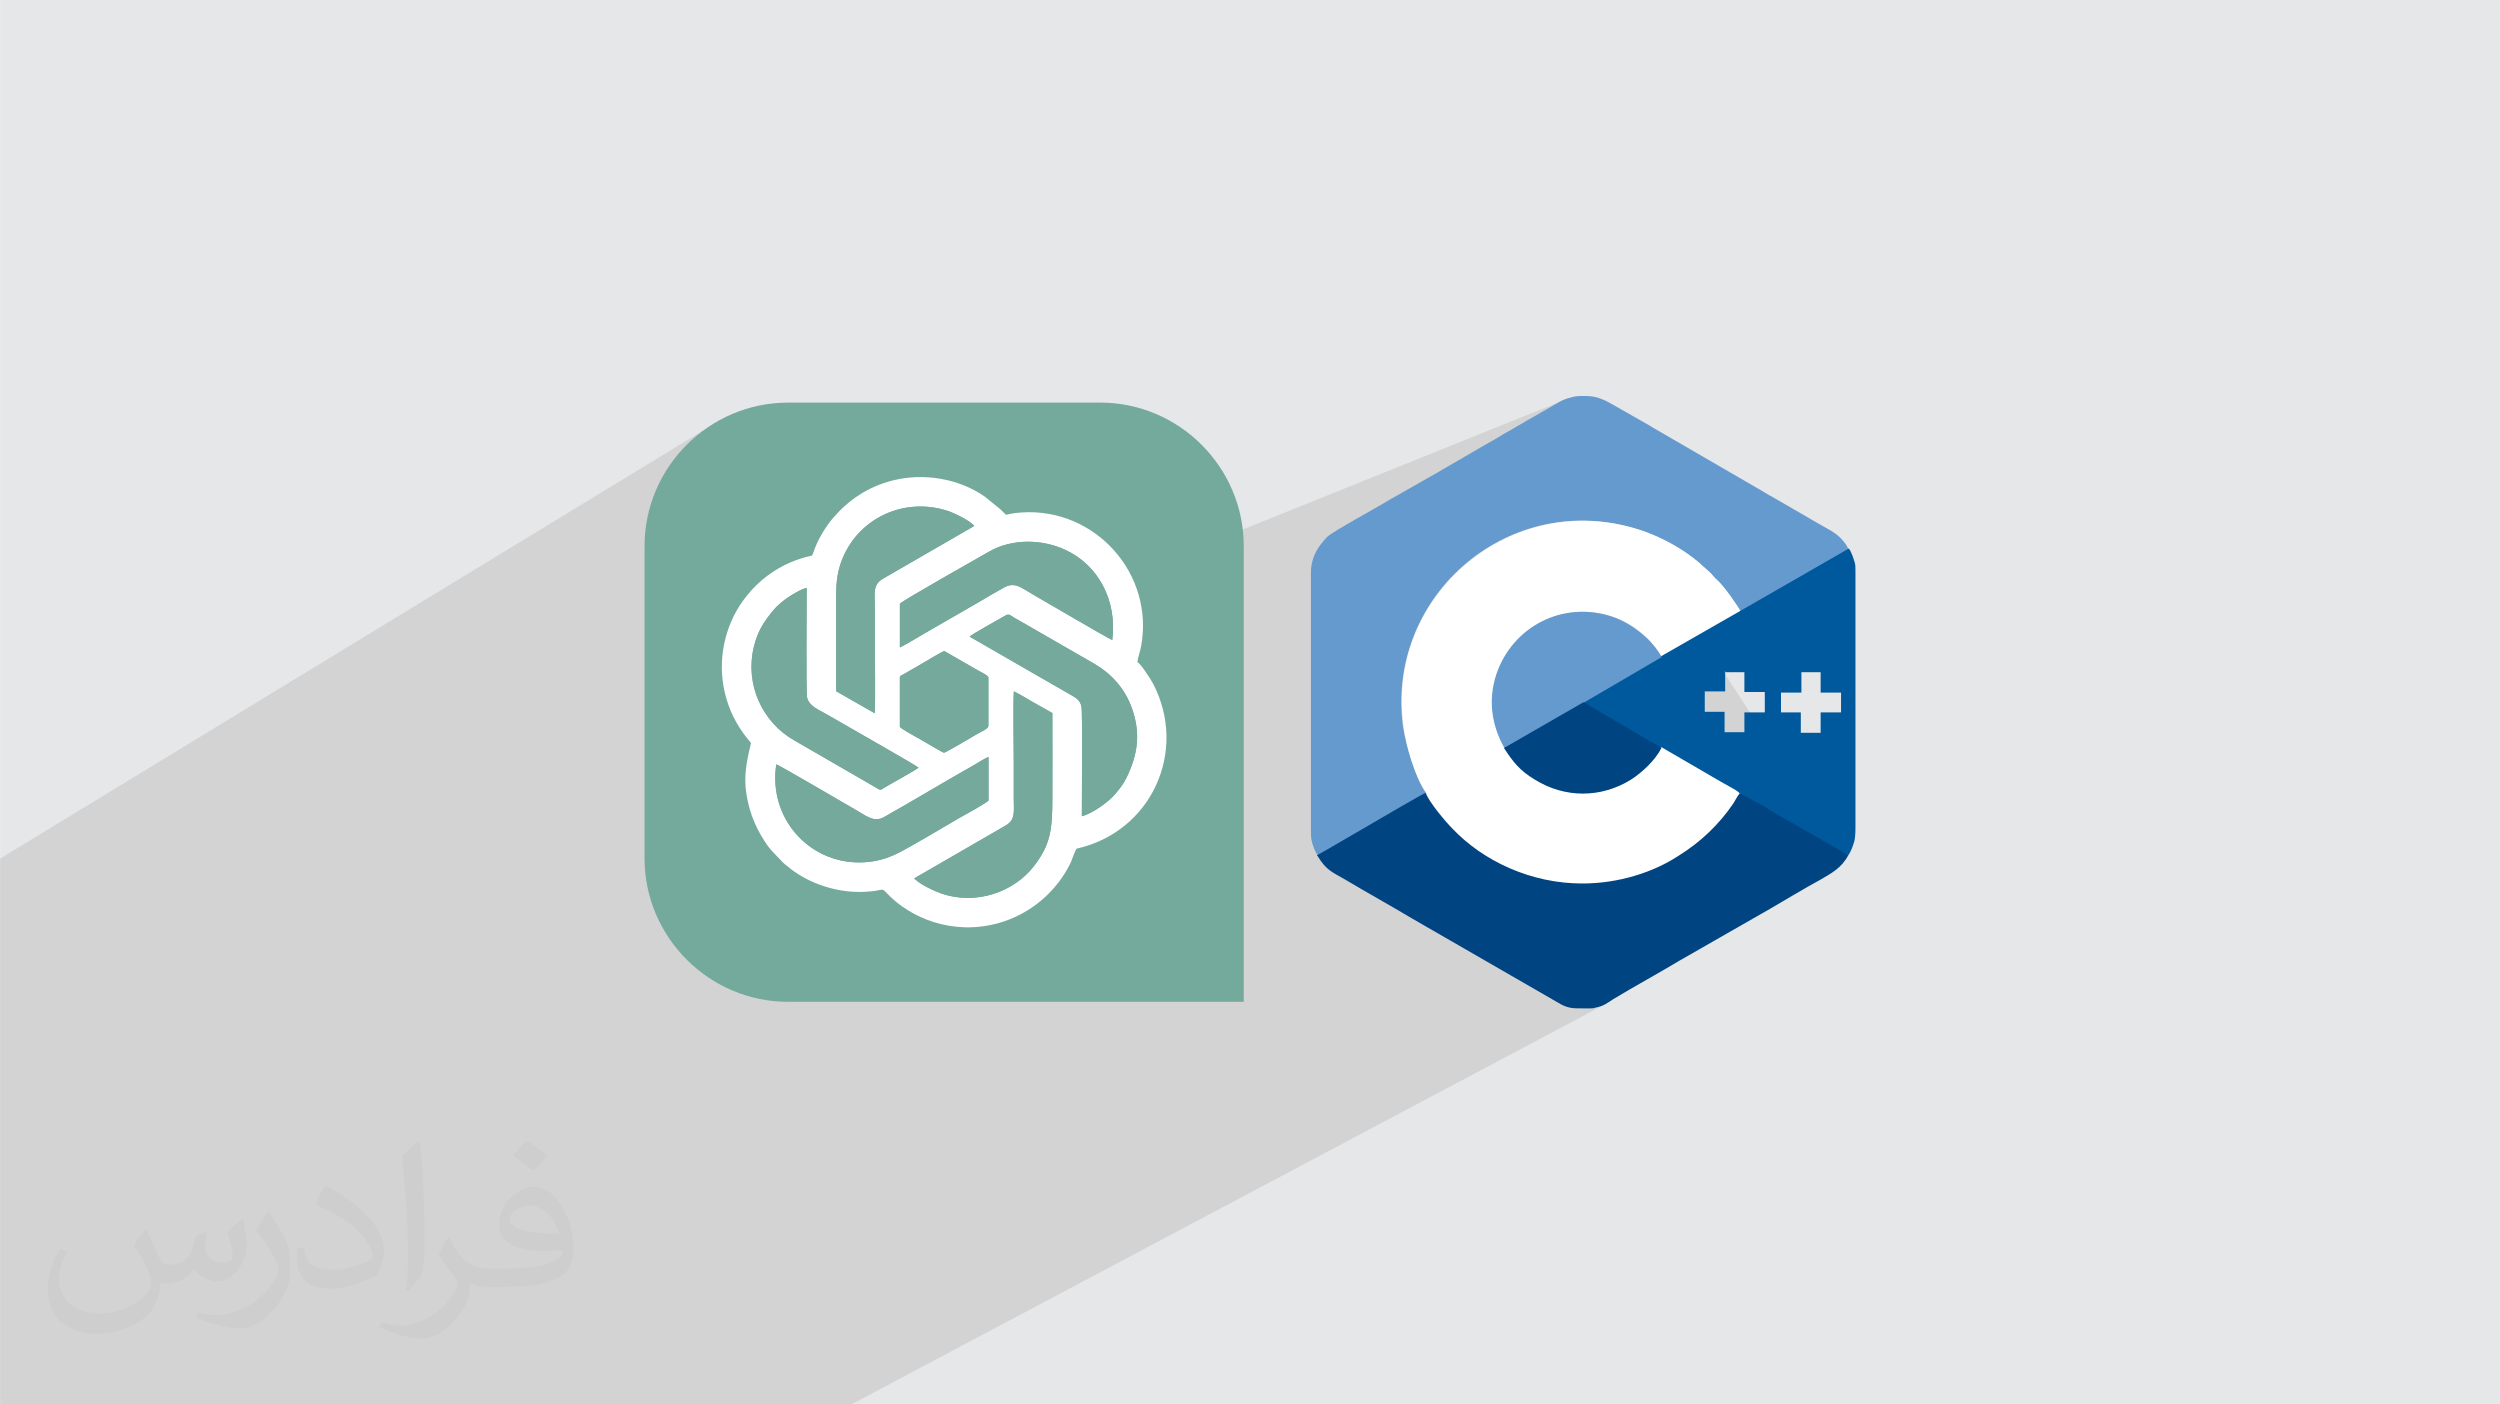
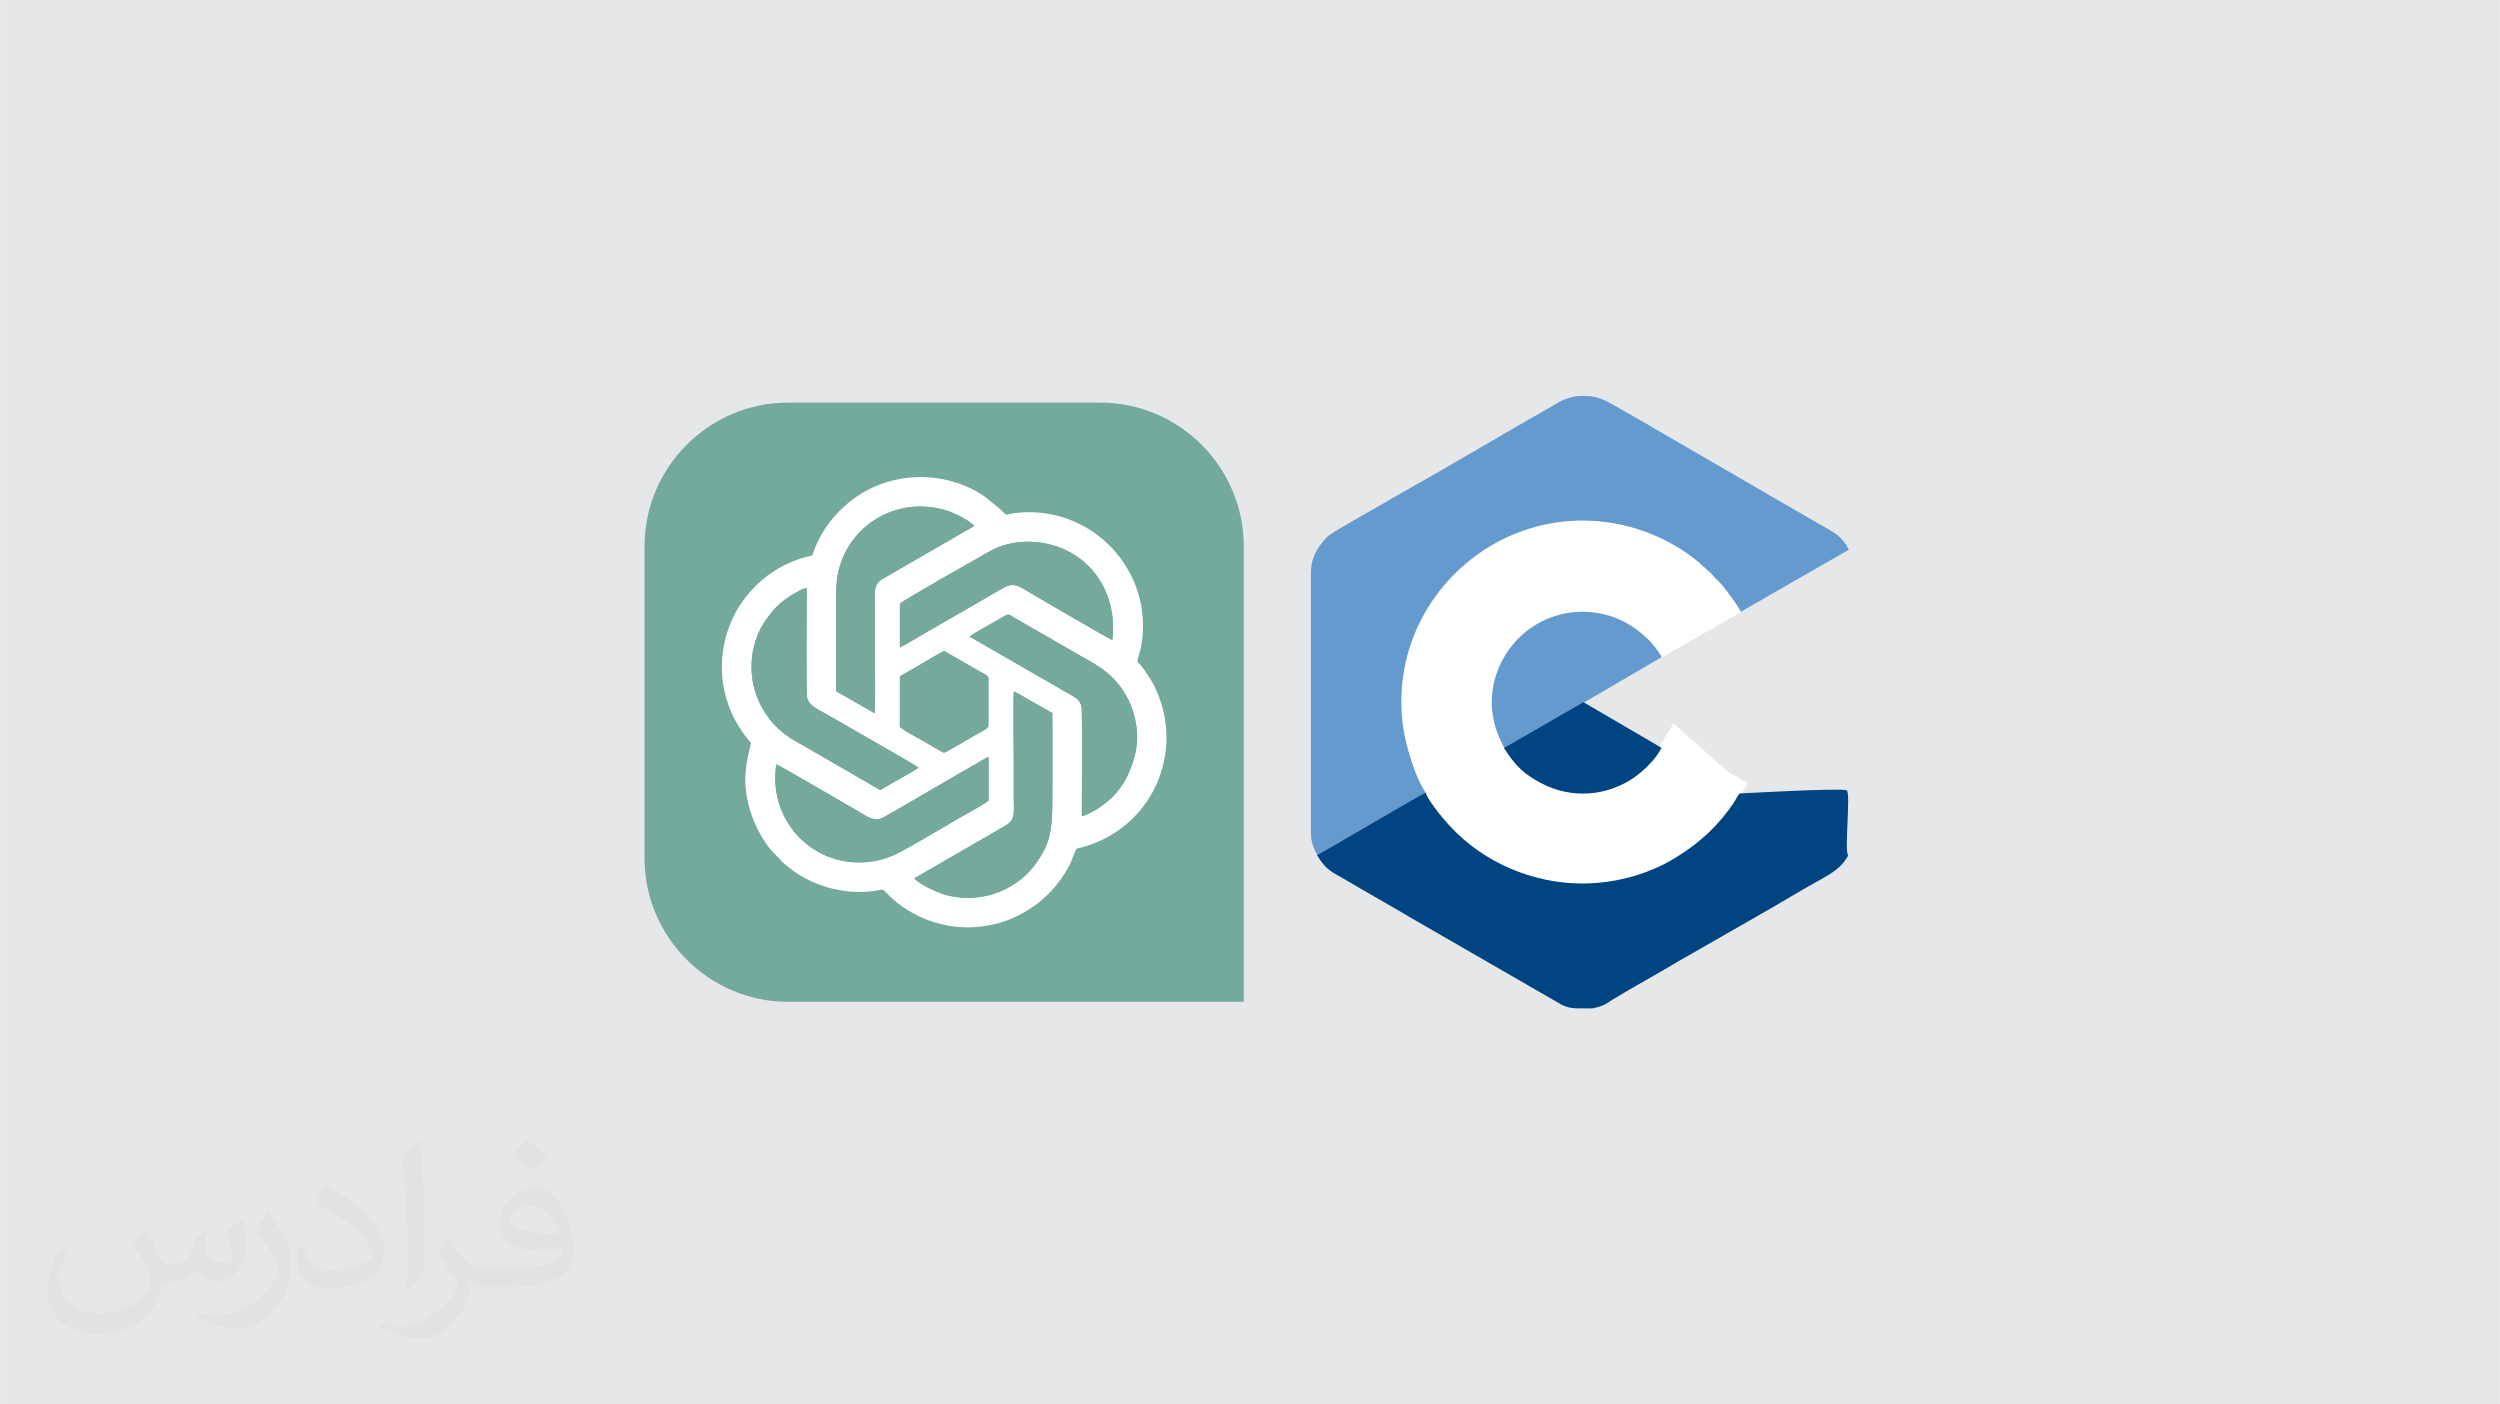
<svg xmlns="http://www.w3.org/2000/svg" xml:space="preserve" width="3.708in" height="2.083in" version="1.0" style="shape-rendering:geometricPrecision; text-rendering:geometricPrecision; image-rendering:optimizeQuality; fill-rule:evenodd; clip-rule:evenodd" viewBox="0 0 3702.73 2080.18">
  <defs>
    <style type="text/css">
   
    .fil7 {fill:#004482}
    .fil8 {fill:#00599C}
    .fil6 {fill:#659ACF}
    .fil5 {fill:#74A99C}
    .fil3 {fill:#74AA9C}
    .fil0 {fill:#E6E7E8}
    .fil4 {fill:white}
    .fil2 {fill:#373435;fill-opacity:0.031}
    .fil1 {fill:#2B2A29;fill-opacity:0.102}
   
  </style>
  </defs>
  <g id="Layer_x0020_1">
    <polygon class="fil0" points="-0,0 3702.73,0 3702.73,2080.18 -0,2080.18 " />
-     <path class="fil1" d="M2463.22 850.19c11.91,31.75 264.49,410.87 264.49,410.87l-351.4 227.06 -1115.46 592.06 -1260.85 0 0 -808.44 1043.09 -635.16 252.91 367.03 1028.89 -414.36 138.34 260.95z" />
    <path class="fil2" d="M215.96 1821.93c7.07,10.71 11.65,21.01 16.13,32.45 3.33,6.66 5.09,18.93 20.7,18.93 4.57,0 11.13,-1.35 16.95,-4.57 6.55,-3.44 11.54,-8.64 14.15,-16.53l6.24 -21.01 15.19 -7.49 1.04 1.04c-2.08,7.91 -2.59,15.5 -2.59,21.43 0,17.57 15.19,24.23 27.25,24.23 7.07,0 13.42,-3.44 13.42,-9.89 0,-8.32 -3.53,-22.47 -8.12,-35.16 7.07,-7.07 14.15,-14.15 22.26,-19.87l1.25 0.63c3.53,14.98 5.51,29.75 5.51,39.63 0,9.67 -4.27,20.39 -7.8,27.36 -7.28,13.73 -20.18,24.65 -35.78,24.65 -11.85,0 -25.06,-5.93 -34.12,-16.95l-0.52 0c-8.53,10.61 -21.74,20.18 -42.86,20.18l-6.55 0c-1.04,13.94 -4.05,23.81 -8.64,32.66 -12.58,24.54 -49.92,41.92 -85.08,41.92 -48.89,0 -73.43,-28.19 -73.43,-65.73 0,-23.19 7.59,-44.72 19.24,-60.01l9.56 3.95c-7.28,13.94 -12.17,27.04 -12.17,39.94 0,35.16 28.61,51.9 61.58,51.9 30.58,0 68.44,-19.45 75.31,-42.02 -2.59,-24.65 -11.85,-36.19 -26,-58.66 4.27,-7.49 9.78,-14.98 16.64,-22.98l1.25 0 0 0 0 0 -0.01 -0.04zm563.83 -132.3c10.3,6.45 20.39,14.04 30.27,22.78 -5.51,7.8 -12.38,14.88 -20.91,21.12 -9.89,-8.01 -19.76,-14.88 -29.86,-22.16 6.86,-7.7 13.63,-15.08 20.49,-21.74l0 0 0 0 0 0 0 0 0 0 0.01 0zm5.3 96.11c-16.64,0 -30.27,10.92 -30.27,19.03 0,17.38 33.28,22.78 73.12,22.56 -4.99,-20.39 -22.47,-41.61 -42.86,-41.61l0 0.01zm-37.35 92.99c21.64,0 40.57,-0.63 55.02,-4.27 16.13,-4.05 29.75,-12.17 29.75,-17.78 0,-1.46 0,-3.22 -0.52,-4.68 -9.05,0.83 -19.45,0.83 -28.5,0.83 -29.33,0 -51.79,-6.66 -60.64,-23.09 -2.19,-4.57 -3.74,-9.67 -3.74,-15.5 0,-15.92 6.86,-31.41 18.93,-42.13 10.08,-8.84 21.22,-14.35 32.55,-14.35 20.49,0 36.81,16.44 48.26,42.34 6.24,14.15 10.5,30.47 10.5,51.07 0,13.73 -3.74,25.27 -12.27,33.8 -15.92,15.4 -45.24,21.22 -90.17,21.22l-20.39 0 0 0 -5.3 0c-11.13,0 -19.14,-1.98 -25.48,-6.86l-1.04 0c0.31,2.59 0.52,5.09 0.52,7.49 0,10.08 -3.33,22.98 -10.08,33.28 -19.97,29.64 -41.61,42.53 -60.33,42.53 -18.93,0 -42.13,-7.28 -63.03,-16.75l3.74 -7.28c6.76,2.81 16.13,4.68 29.02,4.68 33.8,0 78.21,-32.45 83.72,-64.17 -1.25,-2.59 -3.53,-6.03 -6.76,-9.67 -9.89,-11.75 -16.13,-21.53 -21.95,-31.82 4.99,-9.89 9.56,-17.78 13.83,-24.96l1.77 -0.21c14.46,29.44 27.56,46.28 56.78,46.28l4.57 0 0 0 21.22 0 0 0 0 0 0 0 0 0 0 0 0.04 0zm-146.45 31.1c2.5,-13.52 2.7,-28.7 2.7,-42.86l0 -21.01c0,-39.21 -4.99,-96.2 -9.05,-133.34 7.07,-7.59 16.95,-16.53 24.75,-22.56l2.29 0.63c5.3,46.7 6.55,100.79 6.55,150.81 0,13.11 -0.52,25.9 -1.77,35.26 -0.73,11.85 -7.59,20.8 -22.26,34.53l-3.22 -1.46zm-150.71 -61.89c0.73,18.41 9.78,32.87 41.4,32.87 19.66,0 36.3,-5.09 54.71,-13.83 3.33,-1.46 5.09,-3.44 5.09,-5.09 0,-11.54 -8.84,-26.83 -23.71,-40.77 -14.46,-13.11 -33.6,-24.65 -51.48,-32.35 -6.14,-2.59 -8.12,-5.3 -8.12,-7.91 0,-5.3 7.07,-16.44 12.9,-24.44l1.98 -0.21c20.49,10.71 43.38,26.63 60.33,44.3 15.4,16.33 24.96,32.87 24.96,50.86 0,13.31 -4.05,25.79 -10.61,37.44 -22.47,11.33 -46.39,19.97 -70.1,19.97 -28.81,0 -48.47,-13.52 -48.47,-45.24 0,-3.44 0,-8.73 1.25,-15.61l9.89 0 0 0 0 0 0 0 0 0 0 0 -0.01 0zm-52.11 -52.32l17.89 28.92c6.55,10.71 12.69,22.37 12.69,40.77l0 23.5c0,19.03 -12.17,39.42 -31.82,59.6 -15.4,13.63 -29.02,19.45 -41.61,19.45 -18.72,0 -40.15,-5.82 -64.9,-16.44l2.81 -7.28c7.8,2.08 16.84,3.84 27.98,3.84 35.58,-0.21 71.97,-26.21 88.61,-57.93 1.98,-3.64 2.7,-7.07 2.7,-9.47 0,-3.64 -1.98,-7.7 -3.53,-11.33 -9.05,-17.05 -19.14,-32.66 -30.27,-47.12 5.82,-9.16 11.65,-17.99 17.99,-26.73l1.46 0.21 0 0 0 0 0 0 0 0 0 0 -0.01 0z" />
    <g id="_2200580393888">
      <g>
        <path class="fil3" d="M1167.23 596.31l462.25 0c116.96,0 212.65,95.7 212.65,212.65l0 674.92 -674.92 0c-116.96,0 -212.65,-95.7 -212.65,-212.65l0 -462.25c0,-116.96 95.7,-212.65 212.65,-212.65l0.01 -0.01z" />
        <path class="fil4" d="M1489.04 1222.98c15.46,-8.66 12.36,-20.8 12.36,-40.85 0,-17.62 0,-35.25 0.01,-52.86 0.02,-22.43 -1.08,-88.14 0.16,-105.26 9.06,4.37 19.22,10.74 28.19,15.92l28.88 16.22c0.24,42.27 0.01,84.6 0.01,126.87 0,47.22 -3.31,68.57 -27.2,99.68 -29.47,38.38 -85.37,58.49 -137.09,40.86 -10.62,-3.62 -29.93,-12.86 -38.38,-20.6 -1.71,-1.56 -0.7,-0.3 -1.73,-2.06l134.81 -77.9 -0.01 -0.01zm-339.39 -90.72c3.25,0.21 99.68,57.06 116.37,66.51 16.25,9.19 28.06,20.09 43.13,11.57 45.31,-25.63 89.66,-52.37 135.06,-78.13 5.89,-3.34 13.89,-8.79 19.88,-11.05l0 64.45c-0.65,2.58 -39.68,23.87 -44.63,26.73 -22.47,13.02 -68.55,40.77 -89.25,51.17 -17.44,8.77 -35.52,13.91 -57.95,13.91 -74.56,0 -134.34,-65.44 -122.61,-145.15l0 -0.01 0 0 0 0zm183.08 -128.69c0,-2.7 1.09,-2.45 3.4,-3.73 1.77,-0.99 2.9,-1.63 4.4,-2.5l24.79 -14.25c4.25,-2.52 31.3,-18.87 33.28,-18.7l49.79 28.58c4.69,2.78 15.51,7.48 15.51,10.61l0 71.07c0,5 -9.53,8.33 -16.35,12.36 -7.27,4.28 -47.46,28.04 -49.48,27.92 -1.79,-0.11 -28.85,-16.29 -33.01,-18.67 -2.69,-1.54 -31.73,-17.19 -32.34,-19.87l0 -72.81 0.02 -0.01zm27.72 133.49c-5.68,4.48 -42.16,24.4 -52.39,30.64 -3.42,2.08 -3.32,2.86 -6.81,1.12l-124.76 -72.1c-47.28,-26.65 -73.61,-82.94 -59.96,-138.82 5.68,-23.26 15,-37.29 28.99,-54.18 5.14,-6.22 14.56,-14.33 22.3,-19.33 5.39,-3.48 19.81,-12.78 26.97,-13.37 0,15.57 -1.17,153.27 0.52,161.84 2.59,13.06 17.72,18.5 28.71,25 13.9,8.23 134.46,76.65 136.42,79.2l0 0.01 0 0 -0 -0zm75.57 -194.11c3.58,-3.65 44.43,-26.12 52.44,-30.88 6.18,-3.68 7.53,-0.73 13.65,2.89 4.46,2.64 9.01,5.12 13.29,7.54l105.02 60.51c25.42,14.82 45.79,36.37 56.52,67.44 12.78,36.98 7.91,67.57 -8.48,101.45 -4.98,10.31 -10.49,16.56 -16.65,24.11 -7.85,9.61 -31.57,28.19 -49.51,33.01 -0.22,-17.28 1.19,-153.66 -0.57,-162.26 -1.63,-7.98 -5.98,-11.65 -11.71,-15.14l-154.01 -88.67 0.02 0 0 0 -0.01 0zm-103.27 -48.58c2.32,-4.03 121.89,-71.38 131.88,-77.16 33.63,-19.49 77.71,-18.89 112.41,-3.15 48.52,22.03 77.82,73.84 70.35,133.99 -5.16,-1.75 -105.89,-60.94 -116.58,-66.95 -16.82,-9.46 -27.09,-19.87 -43.02,-11.27 -13.02,7.03 -26.22,14.97 -39.01,22.53l-77 44.35c-6.23,3.66 -34.69,20.69 -39.02,22.21l0 -64.56 -0.01 0 0 0 0 0zm-94.33 129.49c0,-42.3 0,-84.58 0,-126.89 0,-21.4 -0.67,-38.19 5.24,-58 19.77,-66.14 89.55,-104.29 158.81,-82.65 8.52,2.66 34.09,14.45 40.39,22.77l-134.57 77.68c-15.7,9.05 -12.68,19.89 -12.68,41.07 0,17.62 0,35.25 0,52.88 0,25.23 1.11,84.69 -0.22,105.74l-57 -32.6 0.02 0 0 0 0 -0zm446.14 -43.26c0.63,-6.57 4.07,-15.6 5.45,-23 20.01,-106.92 -66.9,-205.6 -176.83,-198.58 -30.56,1.94 -17.53,8.42 -31.56,-4.67l-23.46 -19.01c-38.01,-26.45 -90.08,-35.36 -136.26,-23.61 -36.16,9.21 -64.52,28.27 -87.84,55.21 -10.33,11.93 -20.94,29.27 -26.83,44.22 -5.99,15.21 -1.54,10.54 -14.47,14.12 -10.02,2.78 -22,7.23 -30.78,11.73 -25.32,12.98 -45.07,30.02 -61.58,52.81 -27.29,37.66 -38.17,88.39 -27.01,135.83 6.08,25.85 16.84,47.14 32.53,67.13 2.46,3.14 4.13,4.56 6.36,7.89 -8.86,36.36 -12.64,58.92 -1.89,97.73 4.08,14.73 10.16,27.65 16.97,39.37 12.42,21.41 18.1,24.35 31.33,38.86 2.39,2.62 4.41,3.88 7.44,6.43 27.05,22.89 65.11,36.89 101.77,38 8.94,0.26 17.95,-0.2 26.69,-1.31 13.24,-1.68 11.45,-4.64 19.28,3.64 34.12,36.04 97.09,63.36 166.47,43.48 39.13,-11.21 74.4,-37.79 95.96,-72.2 12.98,-20.72 9.97,-20.99 17.94,-37.54 111.91,-25.06 164.99,-145.06 113.88,-243.91 -4.01,-7.76 -18.64,-30.1 -23.55,-32.61l-0.02 -0.01 0 0 0.01 0z" />
        <path class="fil5" d="M1360.44 1137.07c-1.96,-2.55 -122.51,-70.97 -136.42,-79.2 -11,-6.51 -26.12,-11.93 -28.71,-25 -1.7,-8.56 -0.53,-146.27 -0.53,-161.84 -7.15,0.6 -21.59,9.89 -26.97,13.37 -7.74,5 -17.16,13.11 -22.3,19.33 -13.99,16.89 -23.31,30.92 -29,54.19 -13.65,55.89 12.68,112.16 59.96,138.81l124.75 72.1c3.48,1.75 3.4,0.97 6.82,-1.11 10.24,-6.25 46.71,-26.16 52.39,-30.64l0.02 -0.01 0 0 -0 0z" />
        <path class="fil5" d="M1238.44 1023.86l57 32.61c1.33,-21.06 0.22,-80.53 0.22,-105.76 0,-17.63 0,-35.25 0,-52.87 0,-21.18 -3.02,-32.01 12.68,-41.07l134.57 -77.69c-6.31,-8.31 -31.87,-20.1 -40.39,-22.76 -69.26,-21.64 -139.06,16.51 -158.81,82.65 -5.92,19.82 -5.24,36.6 -5.24,58 0,42.29 0,84.6 0,126.89l-0.02 0 0 0 -0 0z" />
        <path class="fil5" d="M1354.23 1300.88c1.02,1.76 0.02,0.5 1.73,2.06 8.46,7.74 27.78,16.97 38.39,20.6 51.72,17.64 107.62,-2.48 137.09,-40.85 23.89,-31.12 27.2,-52.46 27.2,-99.68 0,-42.27 0.24,-84.61 -0.01,-126.87l-28.88 -16.22c-8.97,-5.19 -19.13,-11.54 -28.19,-15.91 -1.25,17.12 -0.15,82.84 -0.16,105.26 -0.01,17.62 -0.01,35.25 -0.01,52.86 0,20.05 3.11,32.2 -12.36,40.85l-134.81 77.9 0.01 0z" />
        <path class="fil5" d="M1436.02 942.94l154.01 88.67c5.74,3.48 10.08,7.16 11.71,15.14 1.75,8.59 0.33,144.98 0.55,162.26 17.94,-4.82 41.68,-23.39 49.52,-33.01 6.16,-7.54 11.67,-13.81 16.65,-24.11 16.4,-33.88 21.26,-64.47 8.48,-101.45 -10.73,-31.06 -31.09,-52.62 -56.52,-67.44l-105.02 -60.51c-4.29,-2.42 -8.83,-4.9 -13.29,-7.54 -6.12,-3.62 -7.47,-6.57 -13.66,-2.89 -8.02,4.76 -48.86,27.23 -52.45,30.87l0.02 0 0 0 -0.01 0z" />
        <path class="fil5" d="M1332.76 894.36l0 64.56c4.32,-1.53 32.77,-18.56 39.02,-22.21l77 -44.36c12.8,-7.56 25.99,-15.5 39.01,-22.52 15.92,-8.59 26.19,1.81 43.02,11.27 10.68,6.01 111.44,65.2 116.58,66.95 7.47,-60.15 -21.82,-111.98 -70.35,-133.99 -34.69,-15.74 -78.77,-16.33 -112.41,3.15 -9.98,5.79 -129.57,73.13 -131.88,77.16l0.02 0 0 0 -0.01 0z" />
        <path class="fil5" d="M1149.63 1132.27c-11.73,79.71 48.04,145.15 122.61,145.15 22.43,0 40.51,-5.15 57.95,-13.91 20.69,-10.41 66.78,-38.15 89.25,-51.17 4.95,-2.87 43.98,-24.16 44.64,-26.73l0 -64.45c-5.99,2.26 -13.99,7.72 -19.88,11.05 -45.4,25.76 -89.74,52.5 -135.05,78.13 -15.08,8.52 -26.89,-2.39 -43.13,-11.57 -16.7,-9.44 -113.12,-66.29 -116.37,-66.51l0 0.01 0 0 0 -0z" />
        <path class="fil5" d="M1332.72 1003.58l0 72.81c0.61,2.68 29.65,18.32 32.34,19.87 4.16,2.38 31.2,18.55 33.01,18.67 2.02,0.12 42.23,-23.62 49.48,-27.92 6.82,-4.03 16.35,-7.35 16.35,-12.36l0 -71.07c0,-3.12 -10.81,-7.83 -15.5,-10.61l-49.79 -28.58c-1.98,-0.17 -29.05,16.19 -33.28,18.7l-24.79 14.24c-1.5,0.88 -2.63,1.53 -4.4,2.51 -2.3,1.29 -3.4,1.04 -3.4,3.73l-0.01 0.01z" />
      </g>
      <g>
        <path class="fil6" d="M1951.4 1267.73c7.11,-3.56 72.03,-41.79 80.03,-46.24 4.45,-2.67 77.36,-45.35 80.92,-46.24 -16,-22.23 -30.23,-71.14 -34.68,-100.49 -24.9,-194.74 160.95,-352.14 350.36,-289.89 33.79,10.67 64.92,29.34 87.14,48.01l17.78 16.01c2.67,2.67 5.33,5.33 8,8.89 5.34,5.33 18.67,21.34 23.12,27.56 2.67,4.45 11.56,16.9 13.34,21.35l160.95 -92.48c-1.78,-2.67 -2.67,-5.33 -4.45,-8 -11.56,-16 -21.35,-19.56 -38.24,-29.34l-67.59 -39.13c-6.22,-3.56 -11.55,-6.23 -16.89,-9.78l-160.95 -93.37c-3.55,-1.78 -5.33,-3.56 -8.89,-5.33l-51.58 -29.35c-6.22,-3.56 -10.66,-6.23 -17.78,-8.89 -6.23,-2.67 -14.23,-4.45 -22.23,-4.45l-8.89 0c-5.34,0 -10.67,0.89 -16.01,2.67 -8.01,1.78 -12.45,4.45 -18.67,8.01l-16.89 9.78c-6.23,3.55 -10.67,6.22 -16.9,9.78 -6.23,3.56 -11.56,6.22 -16.89,9.78 -6.23,3.55 -11.56,6.22 -16.9,9.78 -6.23,3.55 -11.57,6.22 -16.9,9.78 -11.56,7.11 -22.23,12.45 -33.8,19.56l-50.68 29.35c-5.33,3.56 -10.67,6.23 -16.9,9.78l-51.57 29.35c-6.23,3.56 -11.56,6.22 -16.9,9.78 -13.33,8 -74.7,41.79 -84.48,49.8 -4.45,3.55 -8.89,9.78 -12.45,14.22 -7.11,9.78 -13.33,23.12 -13.33,40.02l0 375.26 0 7.12c0,6.22 0,11.56 1.78,17.78 1.78,6.23 4.45,13.34 8.01,18.67l0 0 -0.02 0.9z" />
        <path class="fil4" d="M2112.35 1175.25c5.34,14.23 29.35,40.9 39.13,52.47 47.13,49.79 118.27,81.81 192.96,81.81 54.24,0 105.82,-16.9 142.28,-40.91 32.91,-21.34 70.24,-59.33 92.47,-93.13 3.55,-4.45 6.22,-9.78 8.89,-14.23 -1.78,-3.56 -11.56,-8 -14.23,-9.78 -4.45,-2.67 -9.78,-5.33 -14.23,-8l-81.15 -72c-8.89,17.78 -45.11,71.75 -62,82.43 -44.46,27.57 -98.71,27.57 -142.28,0 -21.34,-13.33 -32.01,-26.68 -45.35,-46.24 -17.78,-32.01 -24.9,-69.36 -11.56,-109.38 24.01,-70.25 97.82,-108.49 169.85,-85.37 20.45,6.23 38.24,18.67 52.47,32.01 7.11,7.12 17.78,19.56 22.23,28.46l116.49 -66.69c-0.89,-4.45 -10.67,-16.89 -13.34,-21.35 -4.45,-6.22 -16.89,-23.12 -23.12,-27.56 -2.67,-2.67 -5.34,-5.34 -8,-8.89l-17.78 -16.01c-22.23,-18.67 -52.46,-36.46 -87.15,-48.01 -190.29,-61.36 -376.15,96.04 -350.36,289.89 3.55,29.35 17.78,78.25 34.68,100.49l0 0 -0.9 -0z" />
        <path class="fil7" d="M1951.4 1267.73c13.34,22.23 22.23,24.01 41.79,35.57 31.13,18.68 66.69,38.24 97.82,56.91l220.54 127.16c11.56,6.22 18.67,6.22 32.01,6.22l0.89 0 10.67 0c2.67,0 5.33,0 7.11,-0.89 13.34,-2.67 16.9,-6.22 26.68,-12.45l24.01 -14.23c23.12,-13.34 51.58,-29.35 73.81,-42.68l135.17 -77.36c23.12,-13.34 50.68,-30.24 73.8,-42.69 16.9,-9.78 32.01,-17.78 41.8,-36.46 -6.23,-3.55 3.97,-92.58 -2.25,-96.13 -6.97,-3.99 -154.76,4.54 -158.71,4.54 -3.55,4.45 -6.22,9.78 -8.89,14.23 -22.23,32.91 -48.91,57.8 -81.81,78.26 -36.46,24.01 -88.03,40.9 -142.28,40.9 -75.59,0 -146.73,-32.9 -192.96,-81.81 -10.67,-10.67 -33.8,-38.24 -39.13,-52.46 -3.55,0.89 -76.47,43.58 -80.92,46.24 -8,4.45 -72.92,42.68 -80.03,46.24l0 0 0.89 0.89z" />
-         <path class="fil8" d="M2666.35 995.62l30.23 0 0 30.24 30.23 0 0 29.35 -30.23 0 0 30.24 -29.35 0 0 -30.24 -29.35 0 0 -29.35 30.23 0 0 -2.67 0 -27.57 0 0 -1.78 0zm81.81 -149.39l0 16.9 0 296.12 0 67.58c0,8.89 -0.89,16.9 -1.78,19.56 -1.78,6.22 -5.34,16 -8.89,20.45 -6.23,-3.55 -13.34,-8 -19.56,-11.56l-60.47 -34.68c-13.34,-7.12 -26.68,-15.11 -40.02,-23.12 -6.22,-4.45 -13.34,-8 -20.45,-11.56 -3.56,-1.78 -17.78,-10.67 -20.46,-10.67 -1.78,-3.55 -11.56,-8 -14.22,-9.78 -4.45,-2.67 -9.78,-5.34 -14.23,-8l-87.14 -50.69 -85.48 18.68 -30.12 -86.26 115.6 -67.58 116.49 -66.69 160.95 -92.48c3.55,4.44 7.11,15.11 8.89,21.34 0.89,3.56 0.89,7.12 0.89,11.56l0 0 0 0.88zm-193.86 149.39l29.35 0 0 29.35 30.24 0 0 30.23 -30.24 0 0 29.35 -29.35 0 0 -30.24 -29.34 0 0 -30.23 30.23 0 0 -30.24 0 0 -0.89 1.78z" />
        <path class="fil6" d="M2227.95 1108.56l117.39 -67.59 115.6 -67.58c-4.45,-8.9 -14.23,-21.35 -22.23,-28.46 -14.23,-13.34 -31.13,-24.9 -52.46,-32.01 -72.03,-23.13 -145.84,15.11 -169.85,85.36 -13.34,40.02 -6.22,77.36 11.56,109.38l0 0 0 0.9z" />
-         <path class="fil7" d="M2227.95 1108.56c13.34,20.45 23.13,32.9 45.35,46.24 44.46,27.56 97.82,27.56 142.28,0 16.89,-10.67 36.46,-29.35 45.35,-47.13l-80.34 -46.96 -35.27 -20.62 -117.39 67.58 0 0.89z" />
+         <path class="fil7" d="M2227.95 1108.56c13.34,20.45 23.13,32.9 45.35,46.24 44.46,27.56 97.82,27.56 142.28,0 16.89,-10.67 36.46,-29.35 45.35,-47.13l-80.34 -46.96 -35.27 -20.62 -117.39 67.58 0 0.89" />
      </g>
    </g>
  </g>
</svg>